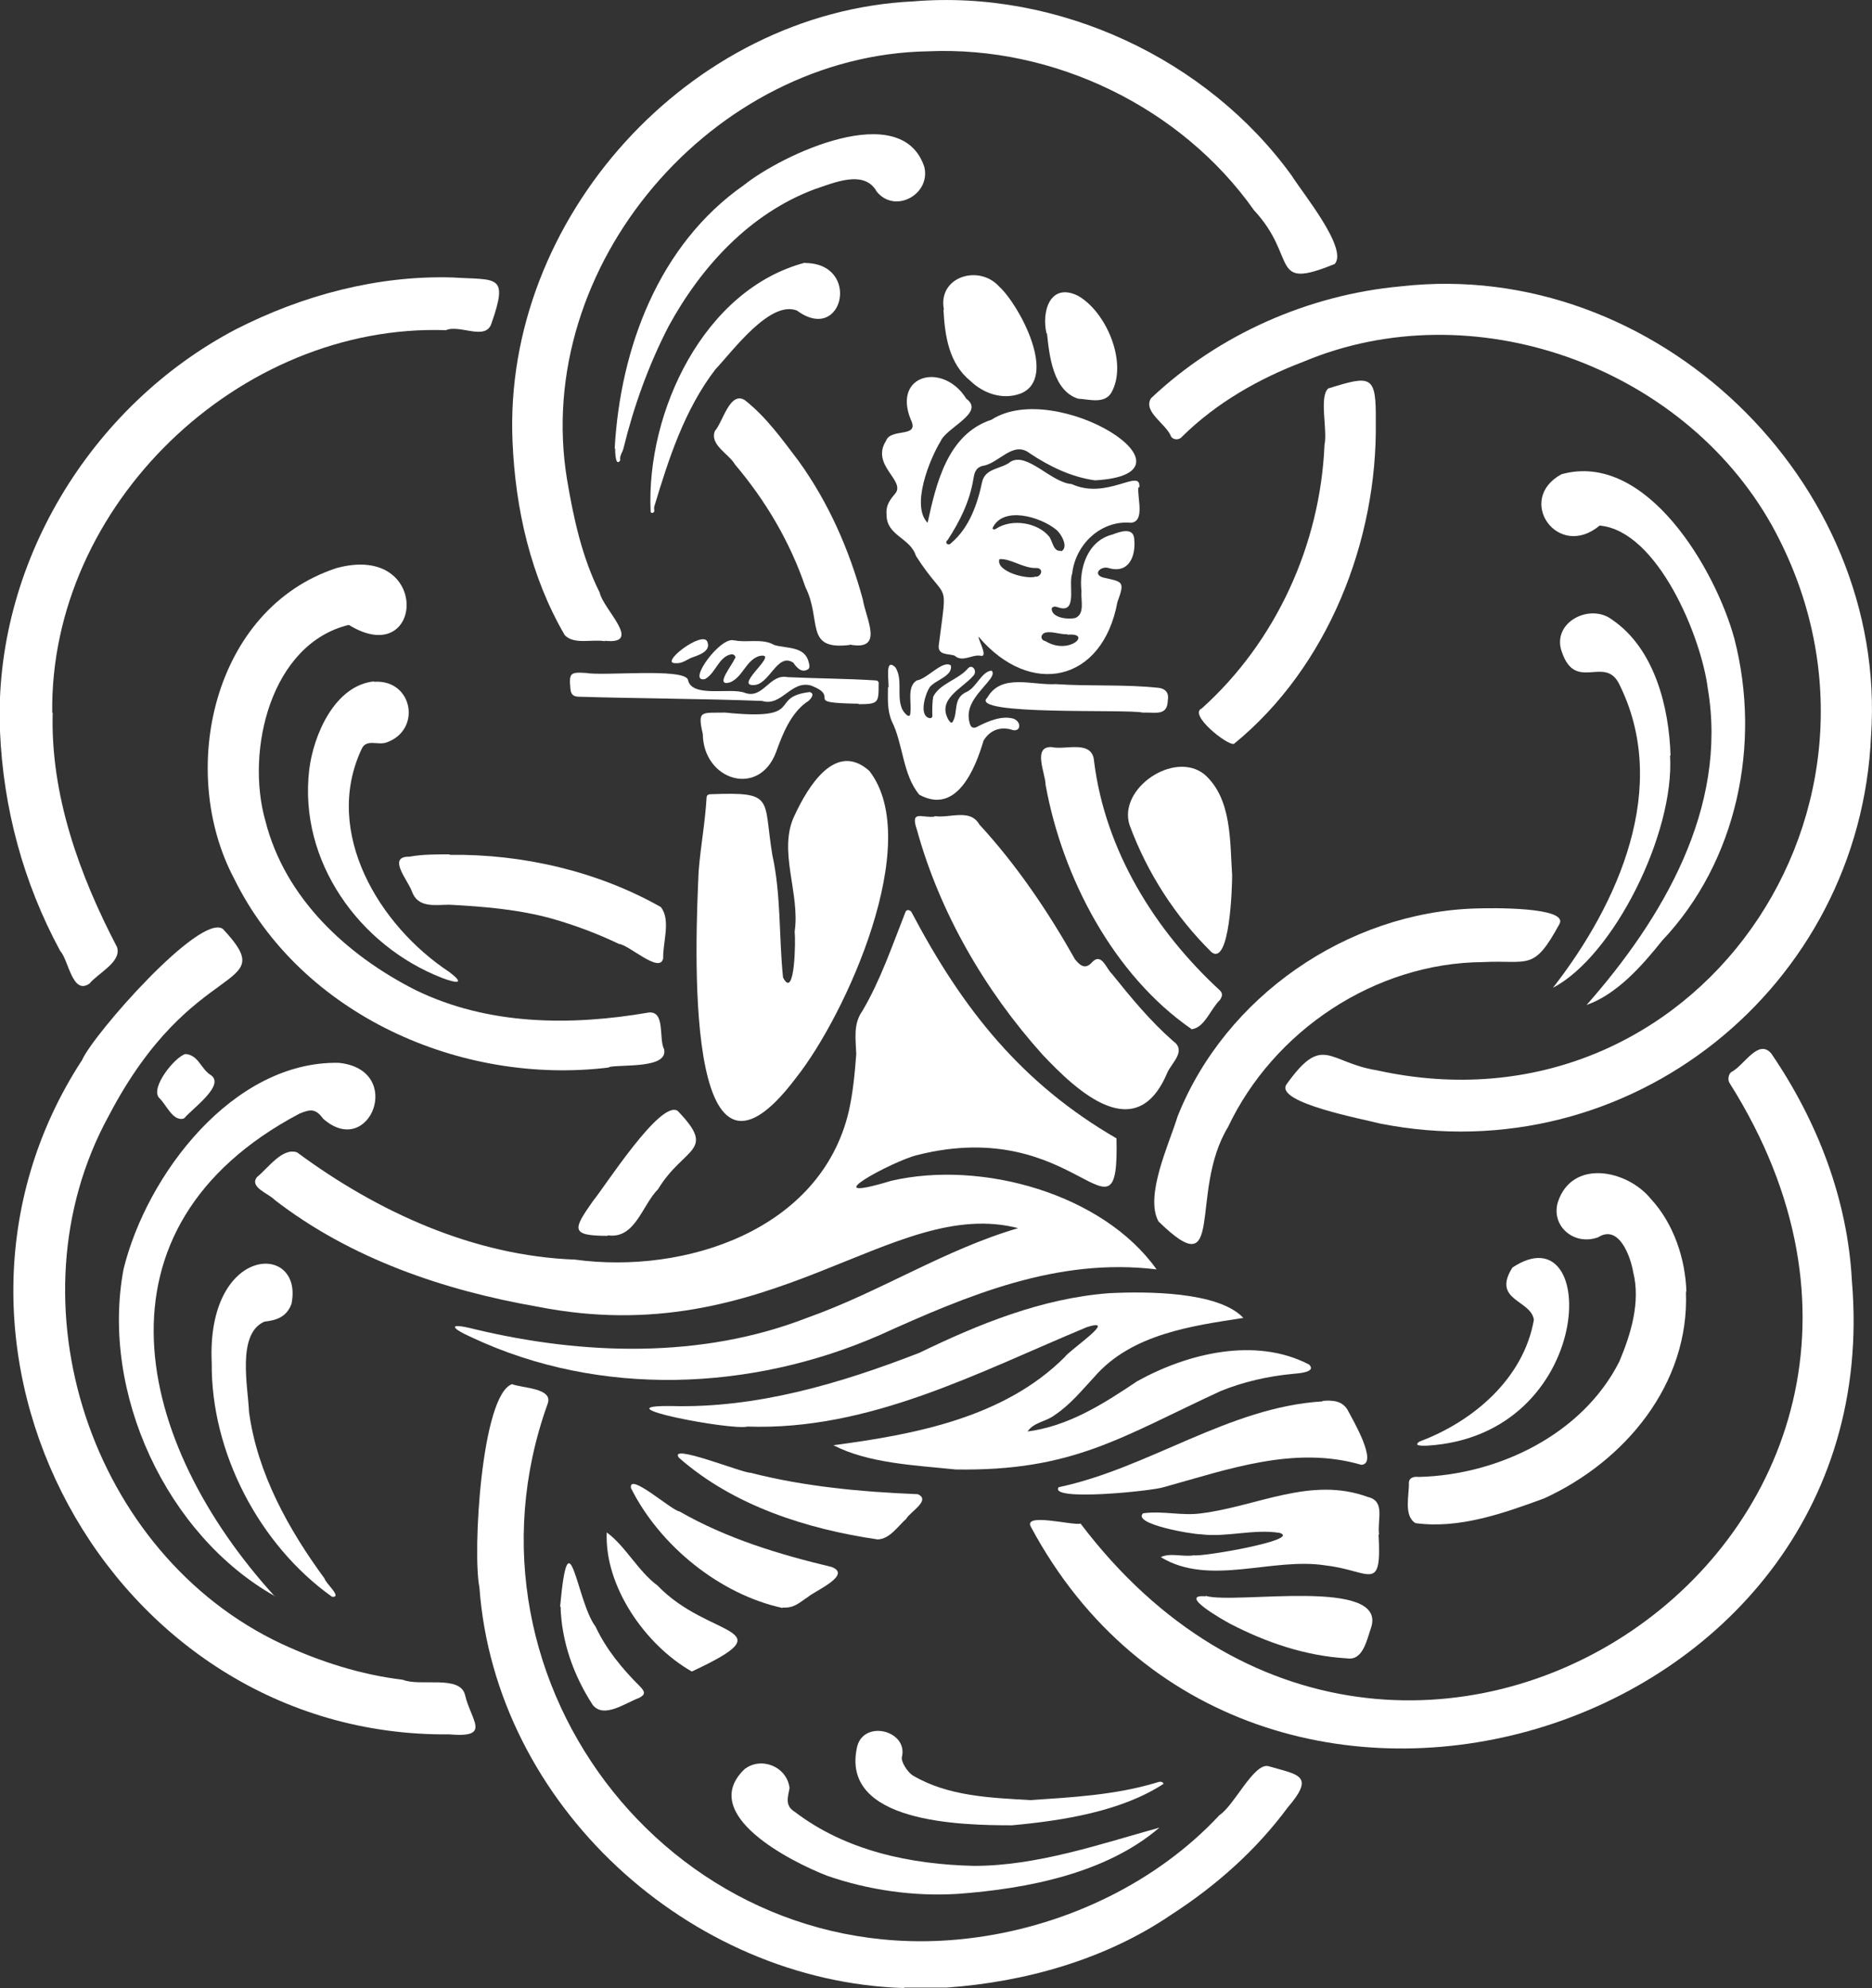
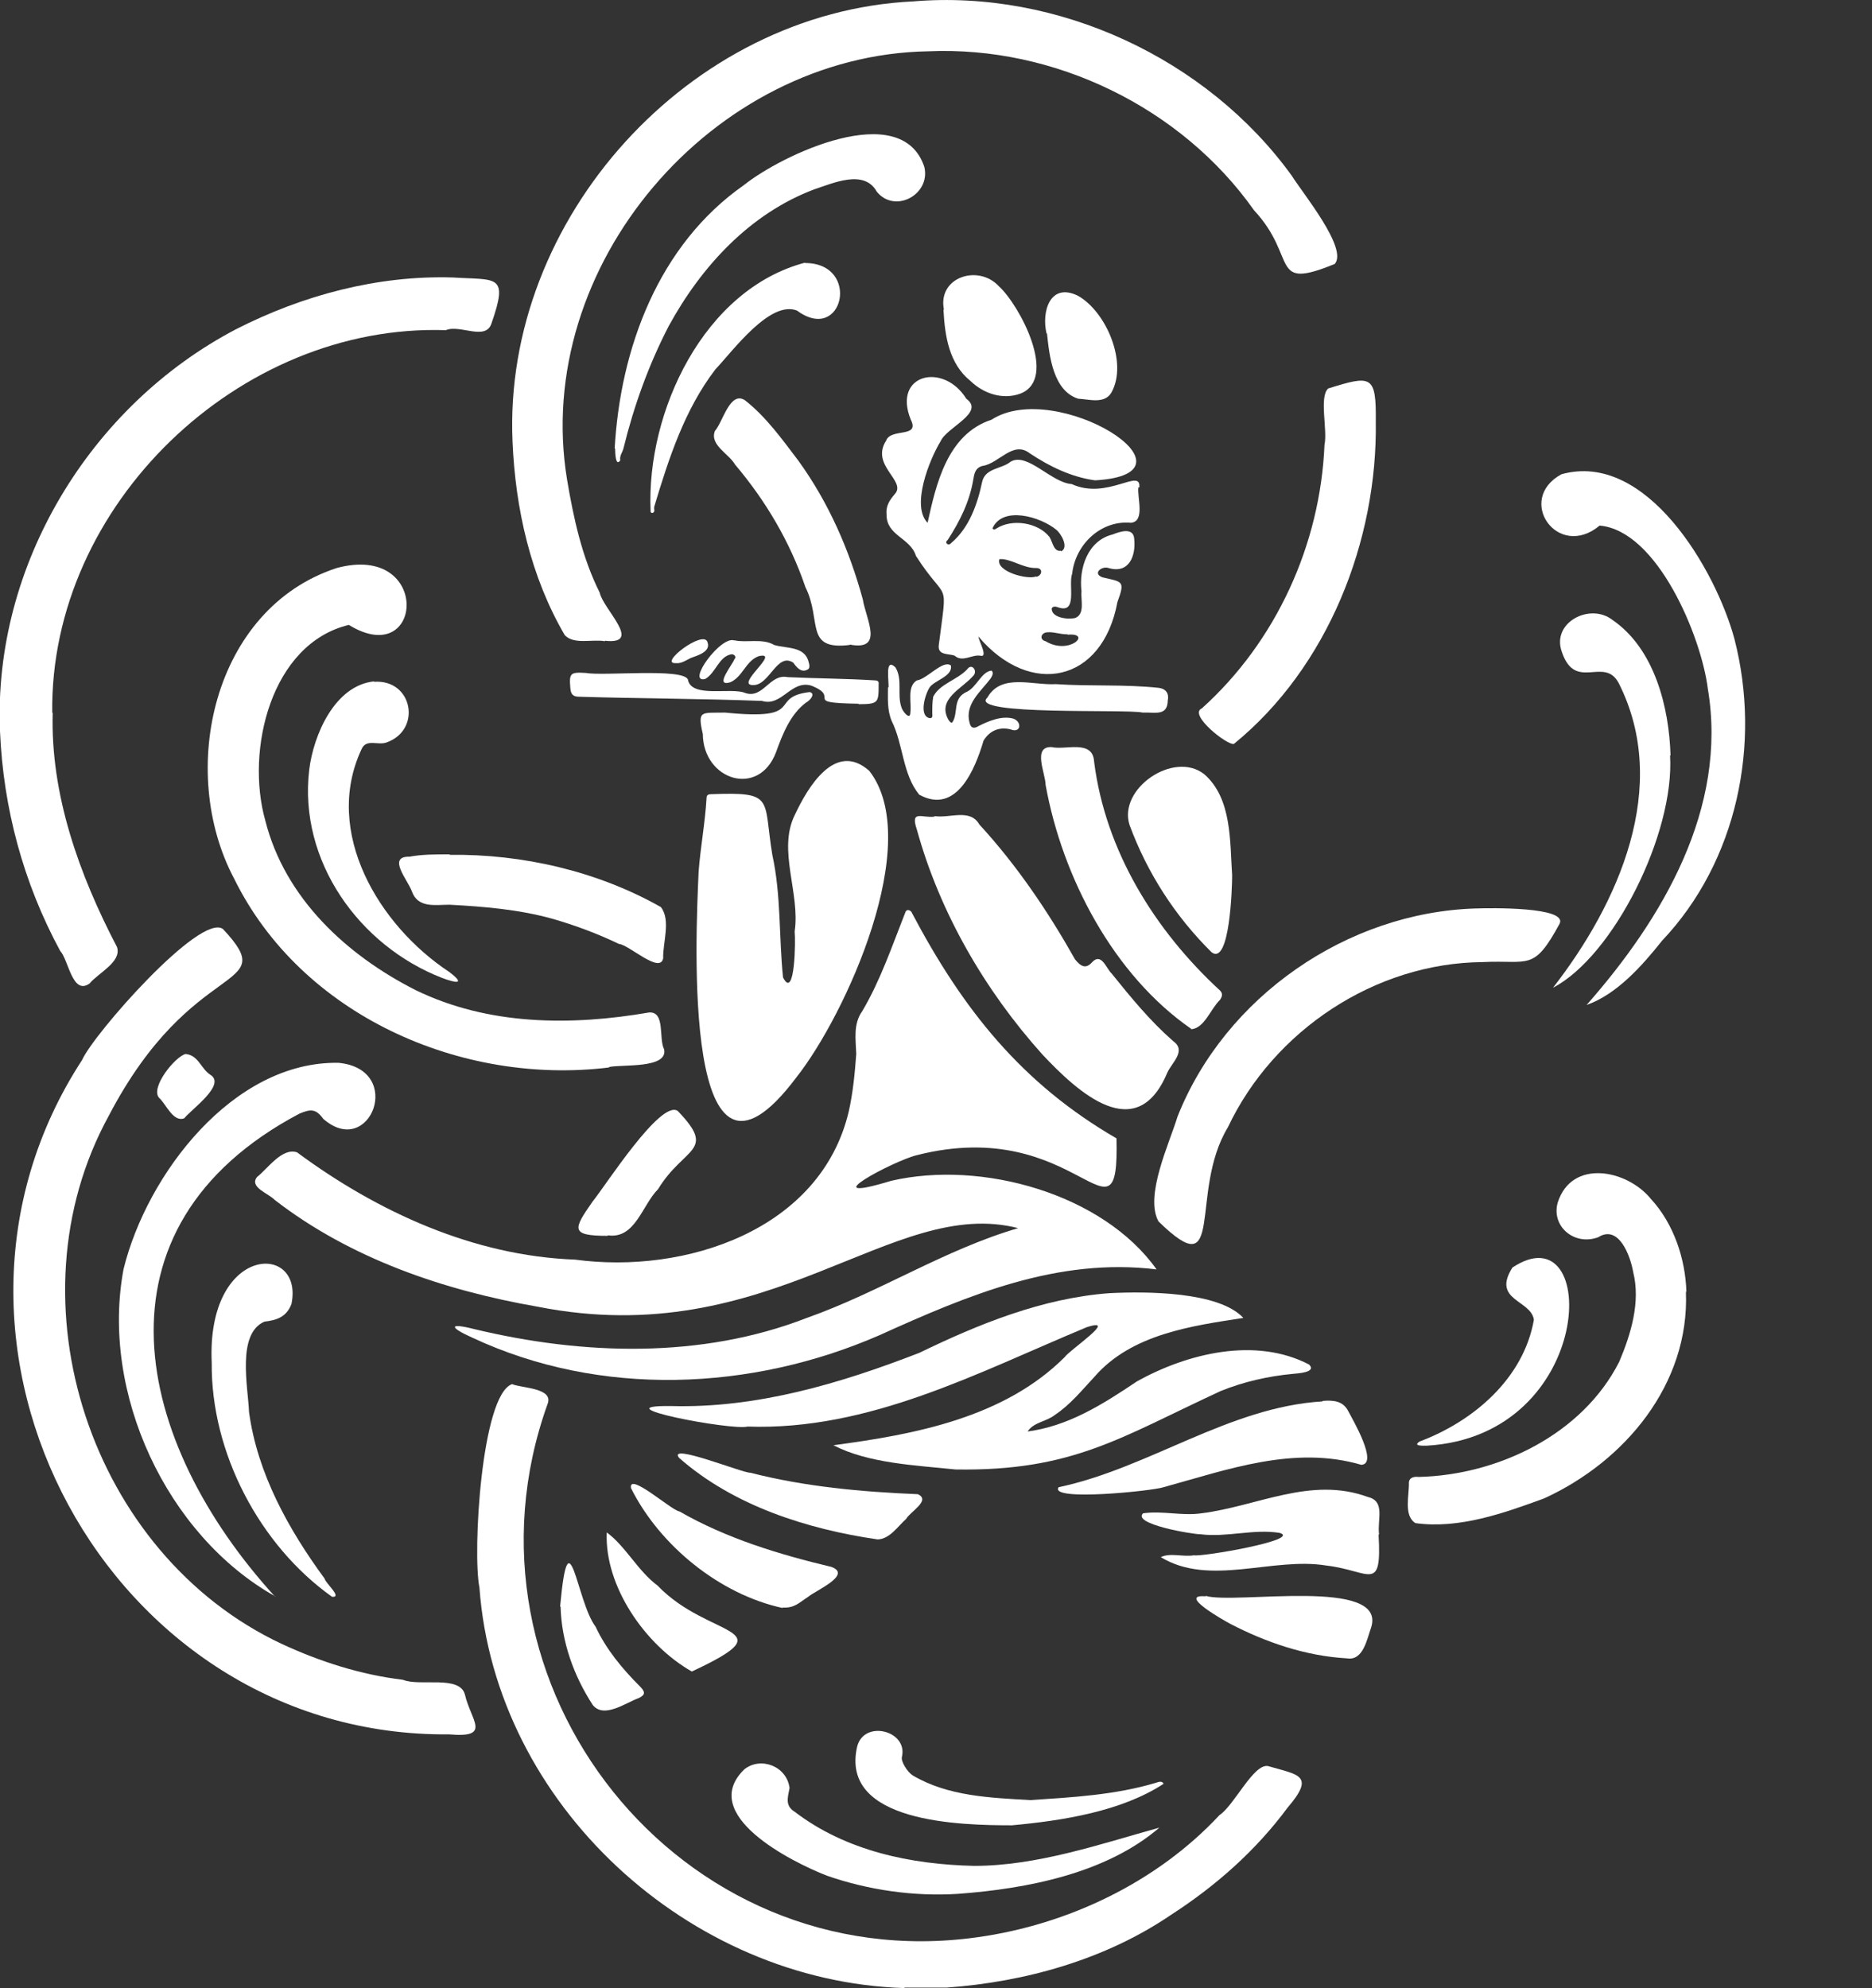
<svg xmlns="http://www.w3.org/2000/svg" id="b" data-name="レイヤー 2" viewBox="0 0 40.14 42.63">
  <rect x="0" y="0" width="40.14" height="42.63" fill="#333333" stroke="none" />
  <g id="c" data-name=" イヤー 1">
    <g>
-       <path d="m40.12,15.77c-.23,5.39-5.18,9.39-10.54,8.32-.33-.09-2.23-.44-2-.83.79-1.11.89-.48,1.94-.31,6.82,1.51,11.78-5.72,8.47-11.69-1.92-3.42-6.42-5.03-10.05-3.5-.95.36-1.86.88-2.59,1.6-.06.08-.19.08-.24,0-.1-.27-.61-.53-.43-.82,1.45-1.37,3.38-2.22,5.36-2.4,5.46-.62,10.45,4.18,10.08,9.64h0Z" style="fill: #fff; stroke-width: 0px;" />
+       <path d="m40.12,15.77h0Z" style="fill: #fff; stroke-width: 0px;" />
      <path d="m19.39,42.63c-4.61-.14-8.77-3.93-9.11-8.59-.15-.74.04-4.13.7-4.36.22.09.9.08.76.43-2.16,6.02,2.84,12.33,9.22,11.43,1.94-.27,3.85-1.18,5.19-2.62.31-.2.73-1.11,1.04-1.05.65.19,1.02.19.42.89-.68.92-1.54,1.68-2.5,2.3-1.41.96-3.13,1.44-4.81,1.56h-.91Z" style="fill: #fff; stroke-width: 0px;" />
      <path d="m21.85,26.34c-2.73-.72-5.31,2.67-10.32,1.68-2.01-.35-4.01-1.03-5.64-2.29-.13-.14-.55-.27-.38-.49.23-.18.54-.64.86-.53,1.73,1.28,3.79,2.22,5.96,2.3,2.36.32,5.27-.63,5.87-3.18.09-.4.13-.82.16-1.23-.01-.31-.07-.64.13-.92.39-.66.64-1.4.92-2.11.02-.07.08-.07.13-.02,1.11,2.11,2.38,3.69,4.4,4.86.06,2.55-.82-.52-4.28.36-.5.12-2.3,1.08-.55.55,1.94-.45,4.54.28,5.69,1.9-2.12-.26-4.04.55-5.94,1.41-2.75,1.2-5.99,1.34-8.74.05-.45-.2-.54-.33.05-.18,2.33.56,4.87.64,7.13-.24,1.56-.55,2.96-1.47,4.55-1.93h0Z" style="fill: #fff; stroke-width: 0px;" />
-       <path d="m39.71,27.48c.83,9.86-12.94,13.94-17.6,5.27-.2-.33.9-.03,1.06-.08,6.88,9.09,19.99.19,13.92-9.44-.05-.07-.03-.19.03-.24.27-.13.58-.73.86-.4.99,1.45,1.64,3.13,1.73,4.89Z" style="fill: #fff; stroke-width: 0px;" />
      <path d="m12.97,13.75c-.27-.05-.66.08-.86-.13-.73-1.25-1.06-2.71-1.12-4.15C10.78,4.69,14.78.26,19.58.03c3.1-.26,6.3,1.22,8.12,3.74.23.37,1.21,1.56.92,1.89-1.42.58-.78-.13-1.73-1.15-1.56-2.21-4.29-3.53-6.99-3.41-4.62.08-8.5,4.6-7.74,9.19.14.83.32,1.66.7,2.42.07.35.94,1.12.11,1.03h0Z" style="fill: #fff; stroke-width: 0px;" />
      <path d="m9.63,37.19c-7.31.07-11.84-8.37-7.87-14.46.24-.55,2.53-3.16,3.02-2.81,1.28,1.37-.64.54-2.45,4.01-2.18,3.98-.38,9.4,3.71,11.32.82.38,1.69.66,2.6.77.37.15,1.22-.11,1.33.32.13.56.58.93-.34.85Z" style="fill: #fff; stroke-width: 0px;" />
      <path d="m1.13,15.28c-.05,1.76.57,3.48,1.38,5.03.1.32-.4.55-.59.78-.37.26-.45-.51-.63-.7C.5,18.93.07,17.33,0,15.68c-.15-3.55,1.93-6.98,5.06-8.62,1.43-.73,3.04-1.16,4.65-1.11.94.06,1.2-.08.83.98-.12.39-.68.02-.98.15-4.43-.15-8.5,3.75-8.44,8.21h0Z" style="fill: #fff; stroke-width: 0px;" />
      <path d="m17.04,19.97c.12-.82-.37-1.74,0-2.49.28-.6.87-1.6,1.6-.95,1.18,1.52-.5,5.23-1.57,6.58-2.46,3.27-2.15-3.06-2.09-4.42.04-.53.14-1.05.17-1.58,0-.07.05-.08.1-.08,1.37-.05,1.11.08,1.31,1.3.19.86.14,1.76.23,2.63.26.51.27-.84.25-.97v-.02Z" style="fill: #fff; stroke-width: 0px;" />
      <path d="m13.06,22.89c-3.17.39-6.6-1.12-8.04-4.05-1.22-2.3-.46-5.79,2.2-6.66,2.04-.55,1.87,2.21.26,1.22-1.67.4-2.22,2.69-1.79,4.2.42,1.66,1.74,2.88,3.22,3.63,1.56.76,3.33.77,5.01.48.35-.02.2.56.32.79.09.42-.91.32-1.18.38h0Z" style="fill: #fff; stroke-width: 0px;" />
      <path d="m22,30.7c.9-.11,1.65-.59,2.38-1.08,1.08-.6,2.54-.96,3.69-.36.17.17-.25.19-.35.2-.53.05-1.06.17-1.55.37-2.14.99-3.17,1.72-5.68,1.68-.86-.09-1.87-.13-2.62-.52,1.74-.23,3.66-.59,4.96-1.89.1-.15,1.18-.87.47-.64-2.33.97-4.66,2.22-7.27,2.13-.34.09-3.21-.46-1.64-.44,1.83.05,3.62-.48,5.32-1.14,1.28-.62,2.63-1.17,4.07-1.28.79-.04,2.35-.04,2.88.53-1.09.17-2.39.34-3.19,1.26-.27.29-.52.6-.85.82-.19.15-.45.15-.59.36h-.03Z" style="fill: #fff; stroke-width: 0px;" />
      <path d="m20.04,17.5c.33.05.76-.17.96.18.8.87,1.47,1.86,2.05,2.89.12.15.23.22.37.06.2-.21.3.14.42.25.41.51.82,1.01,1.31,1.44.3.21-.02.46-.12.68-.66,1.58-1.92.42-2.68-.39-1.23-1.37-2.2-3.04-2.69-4.82-.15-.44.12-.24.38-.28h0Z" style="fill: #fff; stroke-width: 0px;" />
      <path d="m31.66,19.48c.27-.01,1.97-.04,1.78.33-.56,1.03-.65.77-1.65.82-2.31.02-4.48,1.47-5.46,3.54-.85,1.4-.03,3.45-1.49,2.02-.3-.55.23-1.66.41-2.25,1.02-2.57,3.64-4.38,6.4-4.46h.01Z" style="fill: #fff; stroke-width: 0px;" />
      <path d="m36.15,27.7c.08,1.98-1.31,3.64-3.04,4.43-.87.32-1.83.66-2.76.53-.26-.16-.13-.61-.14-.87.01-.12.13-.13.21-.12,1.7-.04,3.51-.91,4.3-2.47.25-.59.46-1.28.3-1.92-.06-.35-.31-1.03-.75-.75-.51.19-1.01-.23-.87-.74.3-.95,1.49-.71,2-.08.49.53.74,1.29.76,1.99h0Z" style="fill: #fff; stroke-width: 0px;" />
      <path d="m5.9,34.23c-2.33-1.31-3.75-4.37-3.25-7.02.5-2.03,2.35-4.46,4.61-4.42,1.43.14.67,2.08-.33,1.2-.16-.22-.27-.21-.51-.11-4.61,2.44-3.54,7.05-.52,10.36h0Z" style="fill: #fff; stroke-width: 0px;" />
      <path d="m34.02,21.55c1.63-1.85,3.03-4.22,2.6-6.78-.14-1.12-1.08-3.39-2.32-3.5-.9.75-1.81-.56-.82-1.1,1.82-.51,3.31,2.05,3.71,3.53.58,2.25.06,4.77-1.55,6.47-.43.54-.97,1.15-1.62,1.38Z" style="fill: #fff; stroke-width: 0px;" />
      <path d="m29.5,9.03c.04,2.57-1.03,5.28-3.04,6.92-.13.05-.99-.63-.69-.76,1.59-1.43,2.54-3.51,2.63-5.65.07-.32-.12-1.03.08-1.21.93-.29,1.03-.29,1.02.71h0Z" style="fill: #fff; stroke-width: 0px;" />
      <path d="m25.54,22.06c-1.66-1.15-2.76-3.24-3.12-5.23,0-.24-.29-.83.13-.81.3.07.88-.17.91.31.24,1.91,1.3,3.62,2.7,4.91.07.07.04.14,0,.2-.2.19-.33.6-.61.63h-.01Z" style="fill: #fff; stroke-width: 0px;" />
      <path d="m13.18,9.62c.12-2.15.94-4.37,2.77-5.65.81-.65,3.38-1.87,3.87-.39.14.59-.63,1.01-1.02.53-.27-.49-.94-.18-1.34-.05-1.38.52-2.42,1.65-3.12,2.93-.43.83-.75,1.72-.97,2.62-.02.09-.09.16-.07.26-.1.15-.11-.16-.11-.25h0Z" style="fill: #fff; stroke-width: 0px;" />
      <path d="m20.89,40.01c1.35,0,2.71-.47,3.97-.82-1.14.98-2.83,1.31-4.32,1.42-.94.06-1.92-.08-2.81-.39-.77-.3-2.77-1.31-1.77-2.28.35-.28.91-.07.97.4-.04.21-.1.38.11.51,1.1.84,2.49,1.13,3.85,1.16Z" style="fill: #fff; stroke-width: 0px;" />
      <path d="m18.22,13.83c-.98.12-.59-.52-.95-1.24-.33-.97-.85-1.85-1.51-2.63-.13-.23-.55-.42-.43-.72.17-.19.32-.86.64-.66.46.36.8.84,1.15,1.3.65.9,1.09,1.91,1.38,2.97.07.43.47,1.12-.29.97h.01Z" style="fill: #fff; stroke-width: 0px;" />
      <path d="m9.64,18.33c1.56-.02,3.17.35,4.53,1.12.22.28.04.76.05,1.1-.07.34-.73-.29-.95-.31-.46-.22-.94-.4-1.43-.54-.72-.2-1.46-.26-2.2-.3-.31,0-.68.08-.81-.29-.08-.23-.54-.75-.05-.74.27-.05.55-.05.85-.05h.01Z" style="fill: #fff; stroke-width: 0px;" />
      <path d="m26.42,18.77c0,.26-.05,1.94-.44,1.65-.78-.77-1.38-1.7-1.76-2.73-.25-.78.95-1.6,1.6-1.09.6.52.55,1.45.6,2.17Z" style="fill: #fff; stroke-width: 0px;" />
      <path d="m8.02,14.62c.83-.06,1.03,1.03.27,1.3-.19.07-.44-.09-.54.15-.83,1.78.38,3.78,1.88,4.77.37.28.14.24-.15.13-1.78-.69-3.08-2.51-2.85-4.46.09-.75.55-1.82,1.4-1.9h-.01Z" style="fill: #fff; stroke-width: 0px;" />
      <path d="m29.56,32.91c.07,1.26-.18.77-1.12.66-1.15-.19-2.5.46-3.55-.18.2-.1.48,0,.71-.04.15.04,2.32-.33,1.84-.48-.56-.09-1.14.1-1.69.03-.19,0-1.48-.22-1.24-.45.42-.06.83.06,1.25,0,1.2-.15,2.35-.8,3.57-.35.38.09.2.48.24.8h0Z" style="fill: #fff; stroke-width: 0px;" />
      <path d="m35.81,16.2c.1,1.67-1.21,4.3-2.51,4.98,1.4-1.8,2.53-4.31,1.41-6.53-.31-.59-.93.19-1.22-.67-.23-.63.6-1.06,1.08-.69.91.62,1.22,1.88,1.25,2.91h-.01Z" style="fill: #fff; stroke-width: 0px;" />
      <path d="m28.36,30.04c.23-.02.44,0,.55.22.1.19.65,1.13.28,1.15-1.44-.42-2.86.1-4.24.48-.23.08-2.47.31-2.25,0,1.94-.41,3.65-1.72,5.66-1.84h0Z" style="fill: #fff; stroke-width: 0px;" />
      <path d="m4.54,29.23c-.12-2.55,1.98-2.6,1.71-1.27-.11.29-.33.35-.58.38-.6.26-.35,1.41-.33,1.94.18,1.32.85,2.52,1.62,3.57.02.1.39.41.16.39-1.55-1.1-2.6-3.09-2.58-5.02h0Z" style="fill: #fff; stroke-width: 0px;" />
      <path d="m17.26,5.64c1.21,0,.82,1.75-.17,1.02-.58-.23-1.38.87-1.75,1.26-.66.86-1,1.91-1.31,2.94-.01.03,0,.06,0,.09,0,.06-.09.07-.08,0-.09-2.12,1.14-4.75,3.32-5.32h-.01Z" style="fill: #fff; stroke-width: 0px;" />
      <path d="m22.09,38.6c.9-.06,1.82-.11,2.69-.37.06-.02.14-.05.17.02-.9.59-2.16.79-3.25.89-1.09,0-3.7-.05-3.32-1.69.15-.58,1.09-.34.96.22-.03.1.12.33.23.4.76.45,1.67.48,2.53.53h-.01Z" style="fill: #fff; stroke-width: 0px;" />
      <path d="m19.05,14.75c.02-.12-.09-.67.15-.44.16.26.03.58.13.86.02.08.19.29.19.11.03-.21-.08-.56.14-.69.22-.03.56-.45.73-.32.04.23-.33.31-.45.46-.1.14-.25.63,0,.67.07,0,.05-.07.05-.11,0-.12,0-.23.02-.35.14-.28.52-.36.73-.59.1-.14.23.04.13.14-.24.28-.79.5-.53.95.02.02.04.07.08.05.14-.21-.01-.52.32-.66.2-.1.31-.43.52-.45.05.04.02.11-.02.17-.21.28-.56.55-.45.95.03.13.11.12.19.07.22-.11.5-.23.75-.16.19.07.16.32-.06.23-.25-.06-.45.03-.58.24-.18.61-.58,1.6-1.38,1.16-.36-.44-.34-1.08-.59-1.58-.1-.24-.08-.48-.08-.72h.01Z" style="fill: #fff; stroke-width: 0px;" />
      <path d="m16.78,34.48c-1.34-.29-2.63-1.33-3.25-2.57-.06-.36.87.48,1.04.5,1.01.58,2.13.92,3.26,1.19.45.17-.35.51-.5.64-.19.12-.29.25-.56.23h.01Z" style="fill: #fff; stroke-width: 0px;" />
      <path d="m20.24,6.64c-.14-.7.74-.98,1.18-.5.44.4,1.28,1.98.46,2.3-.38.14-.79,0-1.07-.27-.46-.37-.55-.96-.58-1.53h.01Z" style="fill: #fff; stroke-width: 0px;" />
      <path d="m18.82,33.01c-1.51-.22-3.09-.72-4.26-1.75-.25-.33,1.37.33,1.53.32,1.17.3,2.38.41,3.59.46.29.13-.17.38-.25.53-.18.16-.35.43-.61.44Z" style="fill: #fff; stroke-width: 0px;" />
      <path d="m30.59,31c-.09,0-.3.01-.15-.09,1.15-.43,2.23-1.35,2.45-2.61-.06-.43-.91-.41-.46-1.12,1.88-1.25,1.81,3.61-1.84,3.82Z" style="fill: #fff; stroke-width: 0px;" />
      <path d="m25.85,34.22c.63.19,3.9-.41,3.55.68-.09.25-.17.72-.52.66-.88-.05-1.73-.34-2.5-.74-.15-.08-1.14-.64-.53-.59h0Z" style="fill: #fff; stroke-width: 0px;" />
      <path d="m13.03,26.5c-.81,0-.74-.14-.32-.74.27-.33,1.45-2.18,1.82-1.94.85.88.14.76-.42,1.68-.34.34-.49,1.07-1.07.99h-.01Z" style="fill: #fff; stroke-width: 0px;" />
      <path d="m14.83,35.84c-1-.57-1.87-1.83-1.82-2.98.4.29.67.83,1.09,1.14,1.1,1.15,2.81.87.74,1.84h-.01Z" style="fill: #fff; stroke-width: 0px;" />
      <path d="m22.44,7.15c-.11-.46.07-1.1.67-.81.61.34,1.08,1.44.72,2.08-.15.25-.48.14-.71.13-.54-.17-.62-.92-.67-1.4h-.01Z" style="fill: #fff; stroke-width: 0px;" />
      <path d="m18.41,15.09c-1.25-.02-.35-.13-1.02-.39-.43-.12-.63.46-1.05.33-1.31-.05-2.61-.05-3.92-.09-.13,0-.18-.05-.19-.18-.03-.33,0-.35.33-.33.39.07,2.08-.11,2.19.14.07.41.93.16,1.23.29.39.13.52-.42.91-.34.63.03,1.26.03,1.88.07.04,0,.08.02.07.08,0,.4,0,.43-.44.43h.01Z" style="fill: #fff; stroke-width: 0px;" />
      <path d="m12.01,34.45c.19-2.07.35-.11.76.43.23.49.57.9.95,1.28.12.12.12.18-.02.25-.28.1-.75.45-.99.15-.41-.63-.67-1.36-.69-2.11h-.01Z" style="fill: #fff; stroke-width: 0px;" />
      <path d="m15.55,15.28c1.77.18.9-.33,1.81-.44.14.03,0,.19-.07.22-.34.25-.51.68-.65,1.07-.37.98-1.56.6-1.57-.39-.12-.52-.03-.45.47-.46h0Z" style="fill: #fff; stroke-width: 0px;" />
      <path d="m24.5,15.28c-.32-.08-3.75.07-3.33-.32.3-.53.97-.26,1.47-.29.74.05,1.47,0,2.21.08.15.02.22.12.19.27-.01.34-.26.25-.53.26h0Z" style="fill: #fff; stroke-width: 0px;" />
      <path d="m15.75,13.73c.24.06.6-.05.85.1.26.08.66.02.74.37.02.06.03.14-.03.16-.13.07-.23-.05-.3-.15-.35-.23-.51.49-.86.48-.41.01.61-.73.12-.62-.28.1-.34.44-.61.56-.36.11.05-.38.09-.5.05-.04-.01-.11-.07-.1-.27.05-.33.4-.56.53-.42.1.36-.97.64-.82h-.01Z" style="fill: #fff; stroke-width: 0px;" />
      <path d="m3.97,22.6c.28.02.33.3.53.44.37.21-.39.74-.55.94-.24.09-.39-.31-.54-.44-.19-.22.34-.88.57-.94h0Z" style="fill: #fff; stroke-width: 0px;" />
      <path d="m14.49,14.22c-.38.02.6-.73.68-.45.08.21-.23.29-.36.34-.1.05-.2.12-.31.11h-.01Z" style="fill: #fff; stroke-width: 0px;" />
      <path d="m24.43,10.45c.04-.43-.69.28-1.45-.07-.44-.03-.95-.69-1.31-.48-.19.16-.54.13-.61.43-.1.48-.28.99-.66,1.31-.06.08-.16,0-.08-.06.26-.4.47-.82.55-1.3.02-.12.04-.25.2-.29.35-.05.65-.55,1.01-.27.42.28.89.51,1.4.58,2.45-.14-.83-2.2-2.22-1.3-.95.31-1.19,1.39-1.37,2.21-.36-.36.04-1.36.28-1.75.13-.3.96-.61.55-.91-.49-.79-1.59-.53-1.19.45.2.4-.43.17-.53.45-.34.53.44.86.19,1.14-.11.13-.2.25-.18.45,0,.45.51.49.63.88.68,1.06.68.42.49,1.91-.03.23.21.18.34.23.17.15.37-.03.55,0,.18.05-.04-.33-.04-.41,1.11,1.31,2.66.99,2.98-.74.17-.46.11-.43-.32-.53-.22-.08-.02-.25.13-.2.44.13.59-.26.55-.63-.02-.25-.31-.15-.46-.09-.54.13-.73.73-.67,1.22-.02.18.08.48-.13.57-.16.04-.51,0-.51-.2.02-.05.08-.05.13-.03.44.16.22-.48.31-.72.07-.63.62-1.15,1.26-1.09.31-.03.13-.54.16-.76h.02Zm-2.21,1.91c-.19.08-.88-.11-.79-.37.24-.02.51.2.79.19.15,0,.13.16,0,.19h0Zm.67,1.25c.54-.05.04.45-.47.14-.13-.03-.11-.17.02-.19.15-.02.3.05.46.04h-.01Zm-.14-1.8c-.16.03-.18-.2-.25-.3-.25-.31-.8-.39-1.13-.18-.03.02-.06.04-.09,0,.22-.49,1.03-.25,1.37.03.1.08.27.37.11.46h-.01Z" style="fill: #fff; stroke-width: 0px;" />
    </g>
  </g>
</svg>